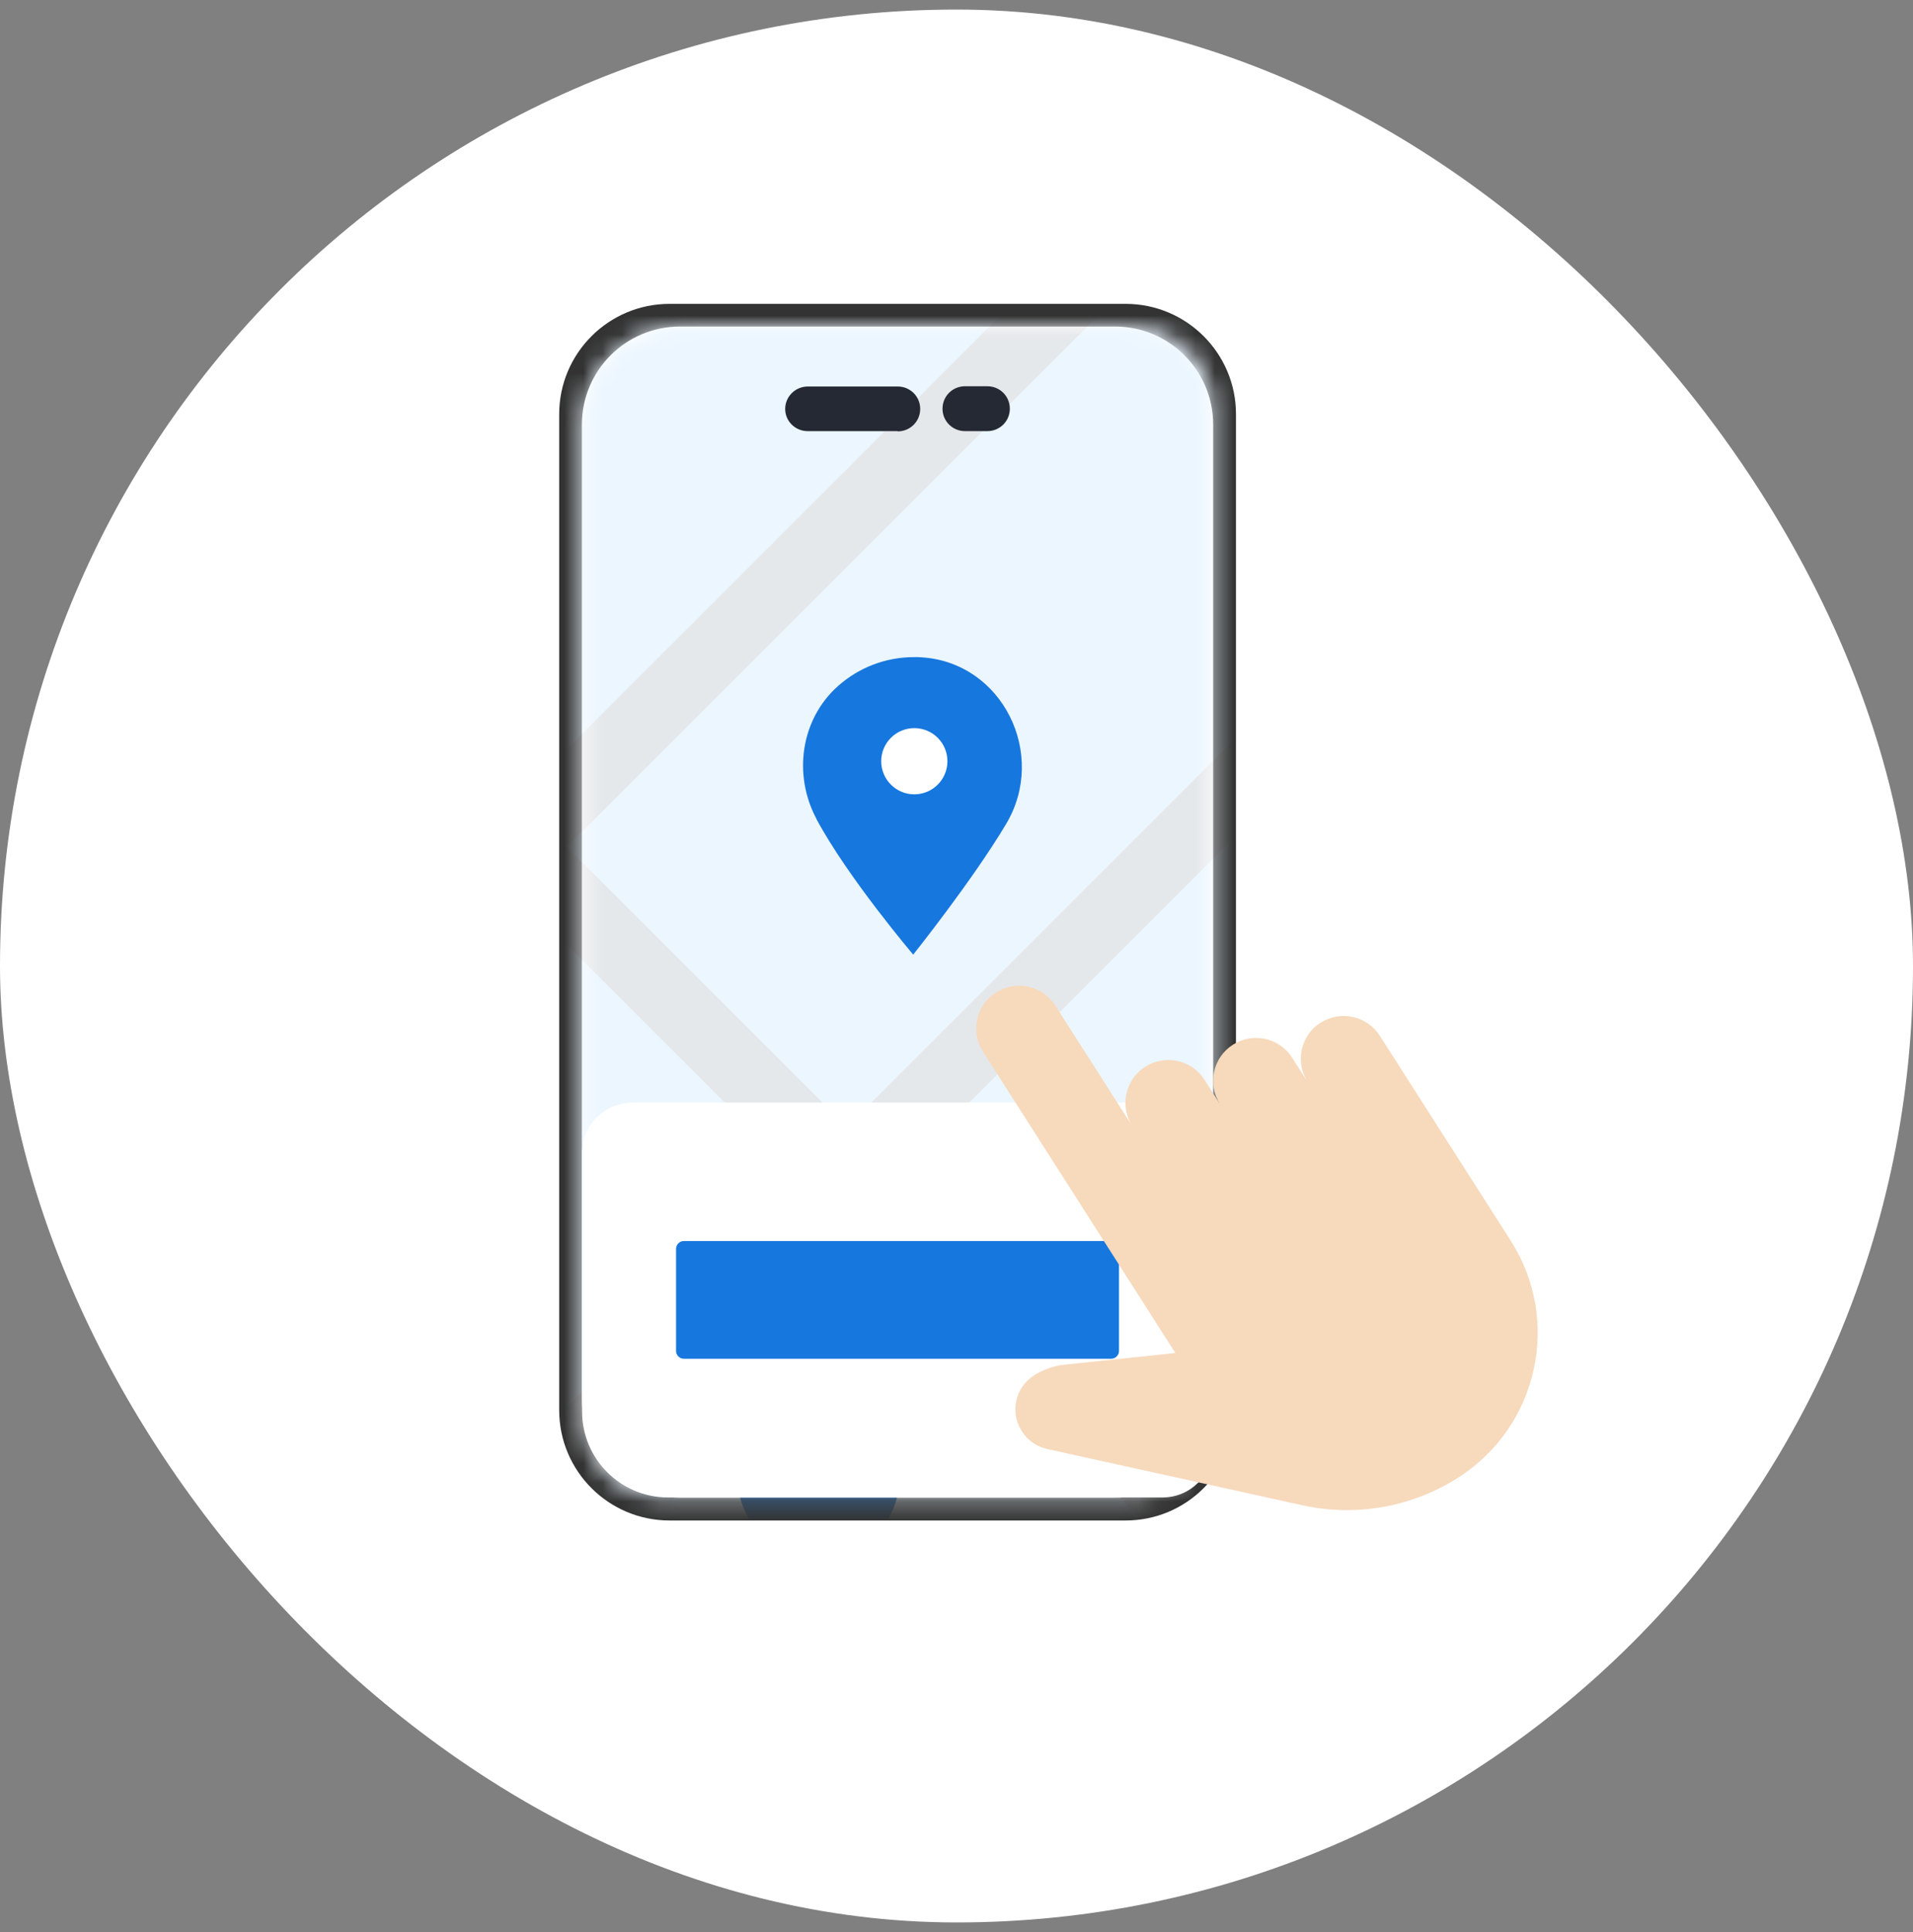
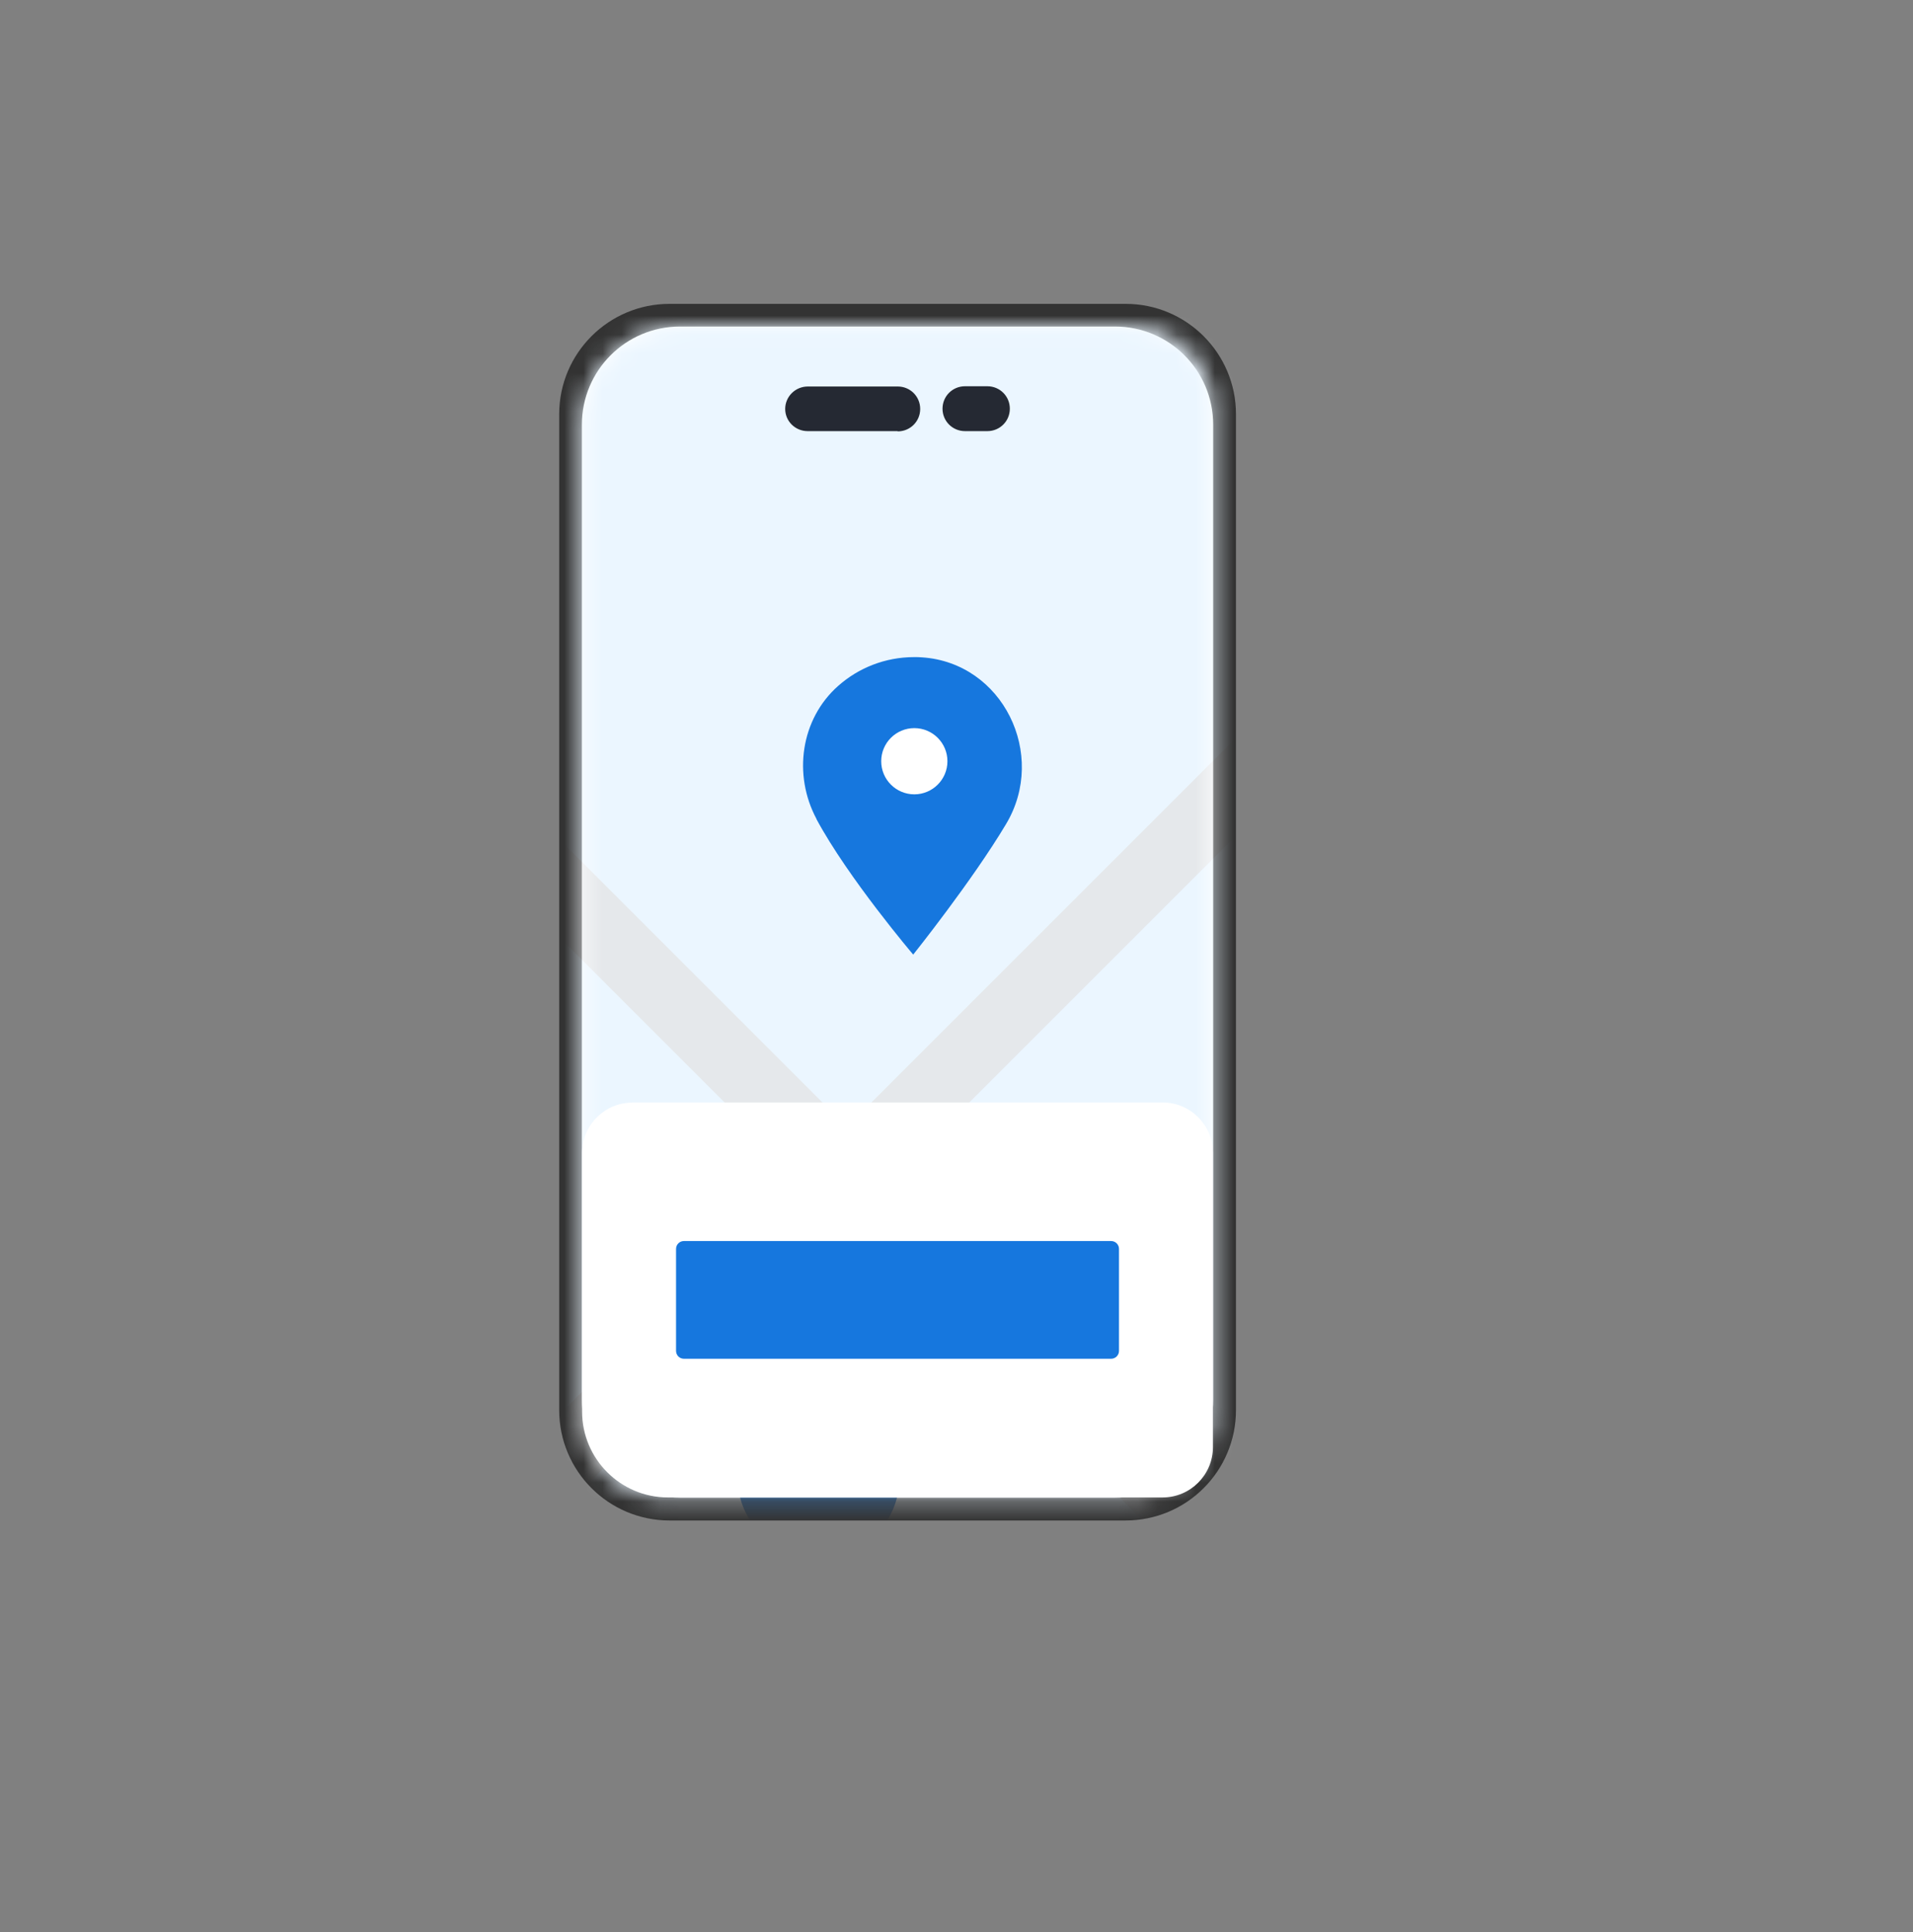
<svg xmlns="http://www.w3.org/2000/svg" width="100" height="101" viewBox="0 0 100 101" fill="none">
  <rect x="0" y="0" width="100" height="101" fill="#808080" stroke="none" />
-   <rect y="0.5" width="100" height="100" rx="50" fill="white" />
  <path d="M58.84 15.885H35C31.814 15.885 29.231 18.468 29.231 21.654V73.718C29.231 76.904 31.814 79.487 35 79.487H58.84C62.026 79.487 64.609 76.904 64.609 73.718V21.654C64.609 18.468 62.026 15.885 58.84 15.885Z" fill="#333333" />
  <path d="M58.288 17.071H35.545C32.713 17.071 30.417 19.366 30.417 22.199V73.167C30.417 75.999 32.713 78.295 35.545 78.295H58.288C61.121 78.295 63.417 75.999 63.417 73.167V22.199C63.417 19.366 61.121 17.071 58.288 17.071Z" fill="white" />
  <mask id="mask0_1419_2392" style="mask-type:luminance" maskUnits="userSpaceOnUse" x="30" y="17" width="34" height="62">
    <path d="M35.558 17.096H59.141C61.493 17.096 63.404 19.006 63.404 21.359V74.013C63.404 76.365 61.493 78.276 59.141 78.276H34.686C32.333 78.276 30.423 76.365 30.423 74.013V22.224C30.423 19.391 32.718 17.096 35.551 17.096H35.558Z" fill="white" />
  </mask>
  <g mask="url(#mask0_1419_2392)">
    <path d="M66.09 89.474H26.923L26.923 12.731C26.923 11.737 27.731 10.936 28.718 10.936H64.295C65.288 10.936 66.09 11.744 66.09 12.731L66.09 89.474Z" fill="#EBF6FF" />
-     <path d="M57.852 10.942C47.545 21.25 37.231 31.564 26.923 41.872V46.987C36.455 37.455 45.993 27.917 55.526 18.385C58.006 15.904 60.487 13.423 62.968 10.942H57.852Z" fill="#E5E8EB" />
    <path d="M66.09 37.096V42.212C62.57 45.731 59.045 49.257 55.526 52.776C45.993 62.308 36.455 71.846 26.923 81.378V76.263C39.981 63.205 53.038 50.148 66.09 37.096Z" fill="#E5E8EB" />
    <path d="M26.923 41.564V46.679C30.442 50.199 33.968 53.724 37.487 57.244C47.019 66.776 56.558 76.314 66.09 85.846V80.731C53.032 67.673 39.974 54.615 26.923 41.564Z" fill="#E5E8EB" />
    <path d="M42.686 42.821C41.442 40.506 41.852 37.59 43.82 35.852C44.878 34.917 46.269 34.352 47.788 34.352C47.929 34.352 48.064 34.352 48.199 34.365C52.416 34.647 54.763 39.436 52.596 43.071C50.833 46.032 47.737 49.904 47.737 49.904C47.737 49.904 44.346 45.917 42.679 42.821H42.686Z" fill="#1677DE" />
    <path d="M49.526 39.795C49.526 38.84 48.75 38.064 47.795 38.064C46.84 38.064 46.064 38.84 46.064 39.795C46.064 40.75 46.84 41.526 47.795 41.526C48.75 41.526 49.526 40.75 49.526 39.795Z" fill="white" />
    <path d="M39.064 79.237C38.141 77.526 38.449 75.359 39.904 74.07C40.686 73.378 41.718 72.962 42.846 72.962C42.949 72.962 43.051 72.962 43.154 72.974C46.276 73.186 48.019 76.737 46.417 79.423C45.109 81.622 42.814 84.487 42.814 84.487C42.814 84.487 40.301 81.532 39.064 79.237Z" fill="#438EDE" />
    <path d="M44.135 76.994C44.135 76.282 43.558 75.712 42.852 75.712C42.147 75.712 41.57 76.288 41.57 76.994C41.57 77.699 42.147 78.276 42.852 78.276C43.558 78.276 44.135 77.699 44.135 76.994Z" fill="white" />
  </g>
  <path d="M46.917 22.538H42.218C41.57 22.538 41.045 22.019 41.045 21.378C41.045 20.737 41.57 20.205 42.231 20.205H46.929C47.577 20.205 48.102 20.724 48.102 21.378C48.102 22.032 47.577 22.551 46.929 22.551L46.917 22.538ZM51.615 22.538H50.442C49.795 22.538 49.269 22.019 49.269 21.366C49.269 20.712 49.795 20.192 50.442 20.192H51.615C52.263 20.192 52.788 20.712 52.788 21.366C52.788 22.019 52.263 22.538 51.615 22.538Z" fill="#252933" />
  <path d="M33.058 57.635H60.776C62.224 57.635 63.404 58.814 63.404 60.263V75.654C63.404 77.103 62.224 78.282 60.776 78.282H34.917C32.442 78.282 30.429 76.269 30.429 73.795V60.269C30.429 58.821 31.609 57.641 33.058 57.641V57.635Z" fill="white" />
  <path d="M58.083 64.878H35.75C35.523 64.878 35.34 65.062 35.34 65.288V70.622C35.34 70.848 35.523 71.032 35.75 71.032H58.083C58.31 71.032 58.494 70.848 58.494 70.622V65.288C58.494 65.062 58.31 64.878 58.083 64.878Z" fill="#1677DE" />
-   <path d="M69.032 53.462C67.987 54.128 67.686 55.513 68.353 56.558L67.545 55.295C66.878 54.25 65.493 53.949 64.449 54.615C63.404 55.282 63.102 56.667 63.769 57.712L62.962 56.449C62.295 55.404 60.91 55.103 59.865 55.769C58.82 56.436 58.519 57.821 59.186 58.865L55.16 52.564C54.493 51.519 53.109 51.218 52.064 51.885C51.019 52.551 50.718 53.936 51.385 54.981L61.442 70.731L55.673 71.34C55.096 71.397 54.538 71.596 54.051 71.904C53.07 72.532 52.782 73.833 53.41 74.814C53.712 75.295 54.186 75.628 54.737 75.75L68.083 78.692C70.885 79.308 73.82 78.788 76.237 77.237C80.41 74.57 81.635 69.026 78.968 64.853L72.128 54.148C71.461 53.103 70.077 52.801 69.032 53.468V53.462Z" fill="#F7D9BC" />
</svg>